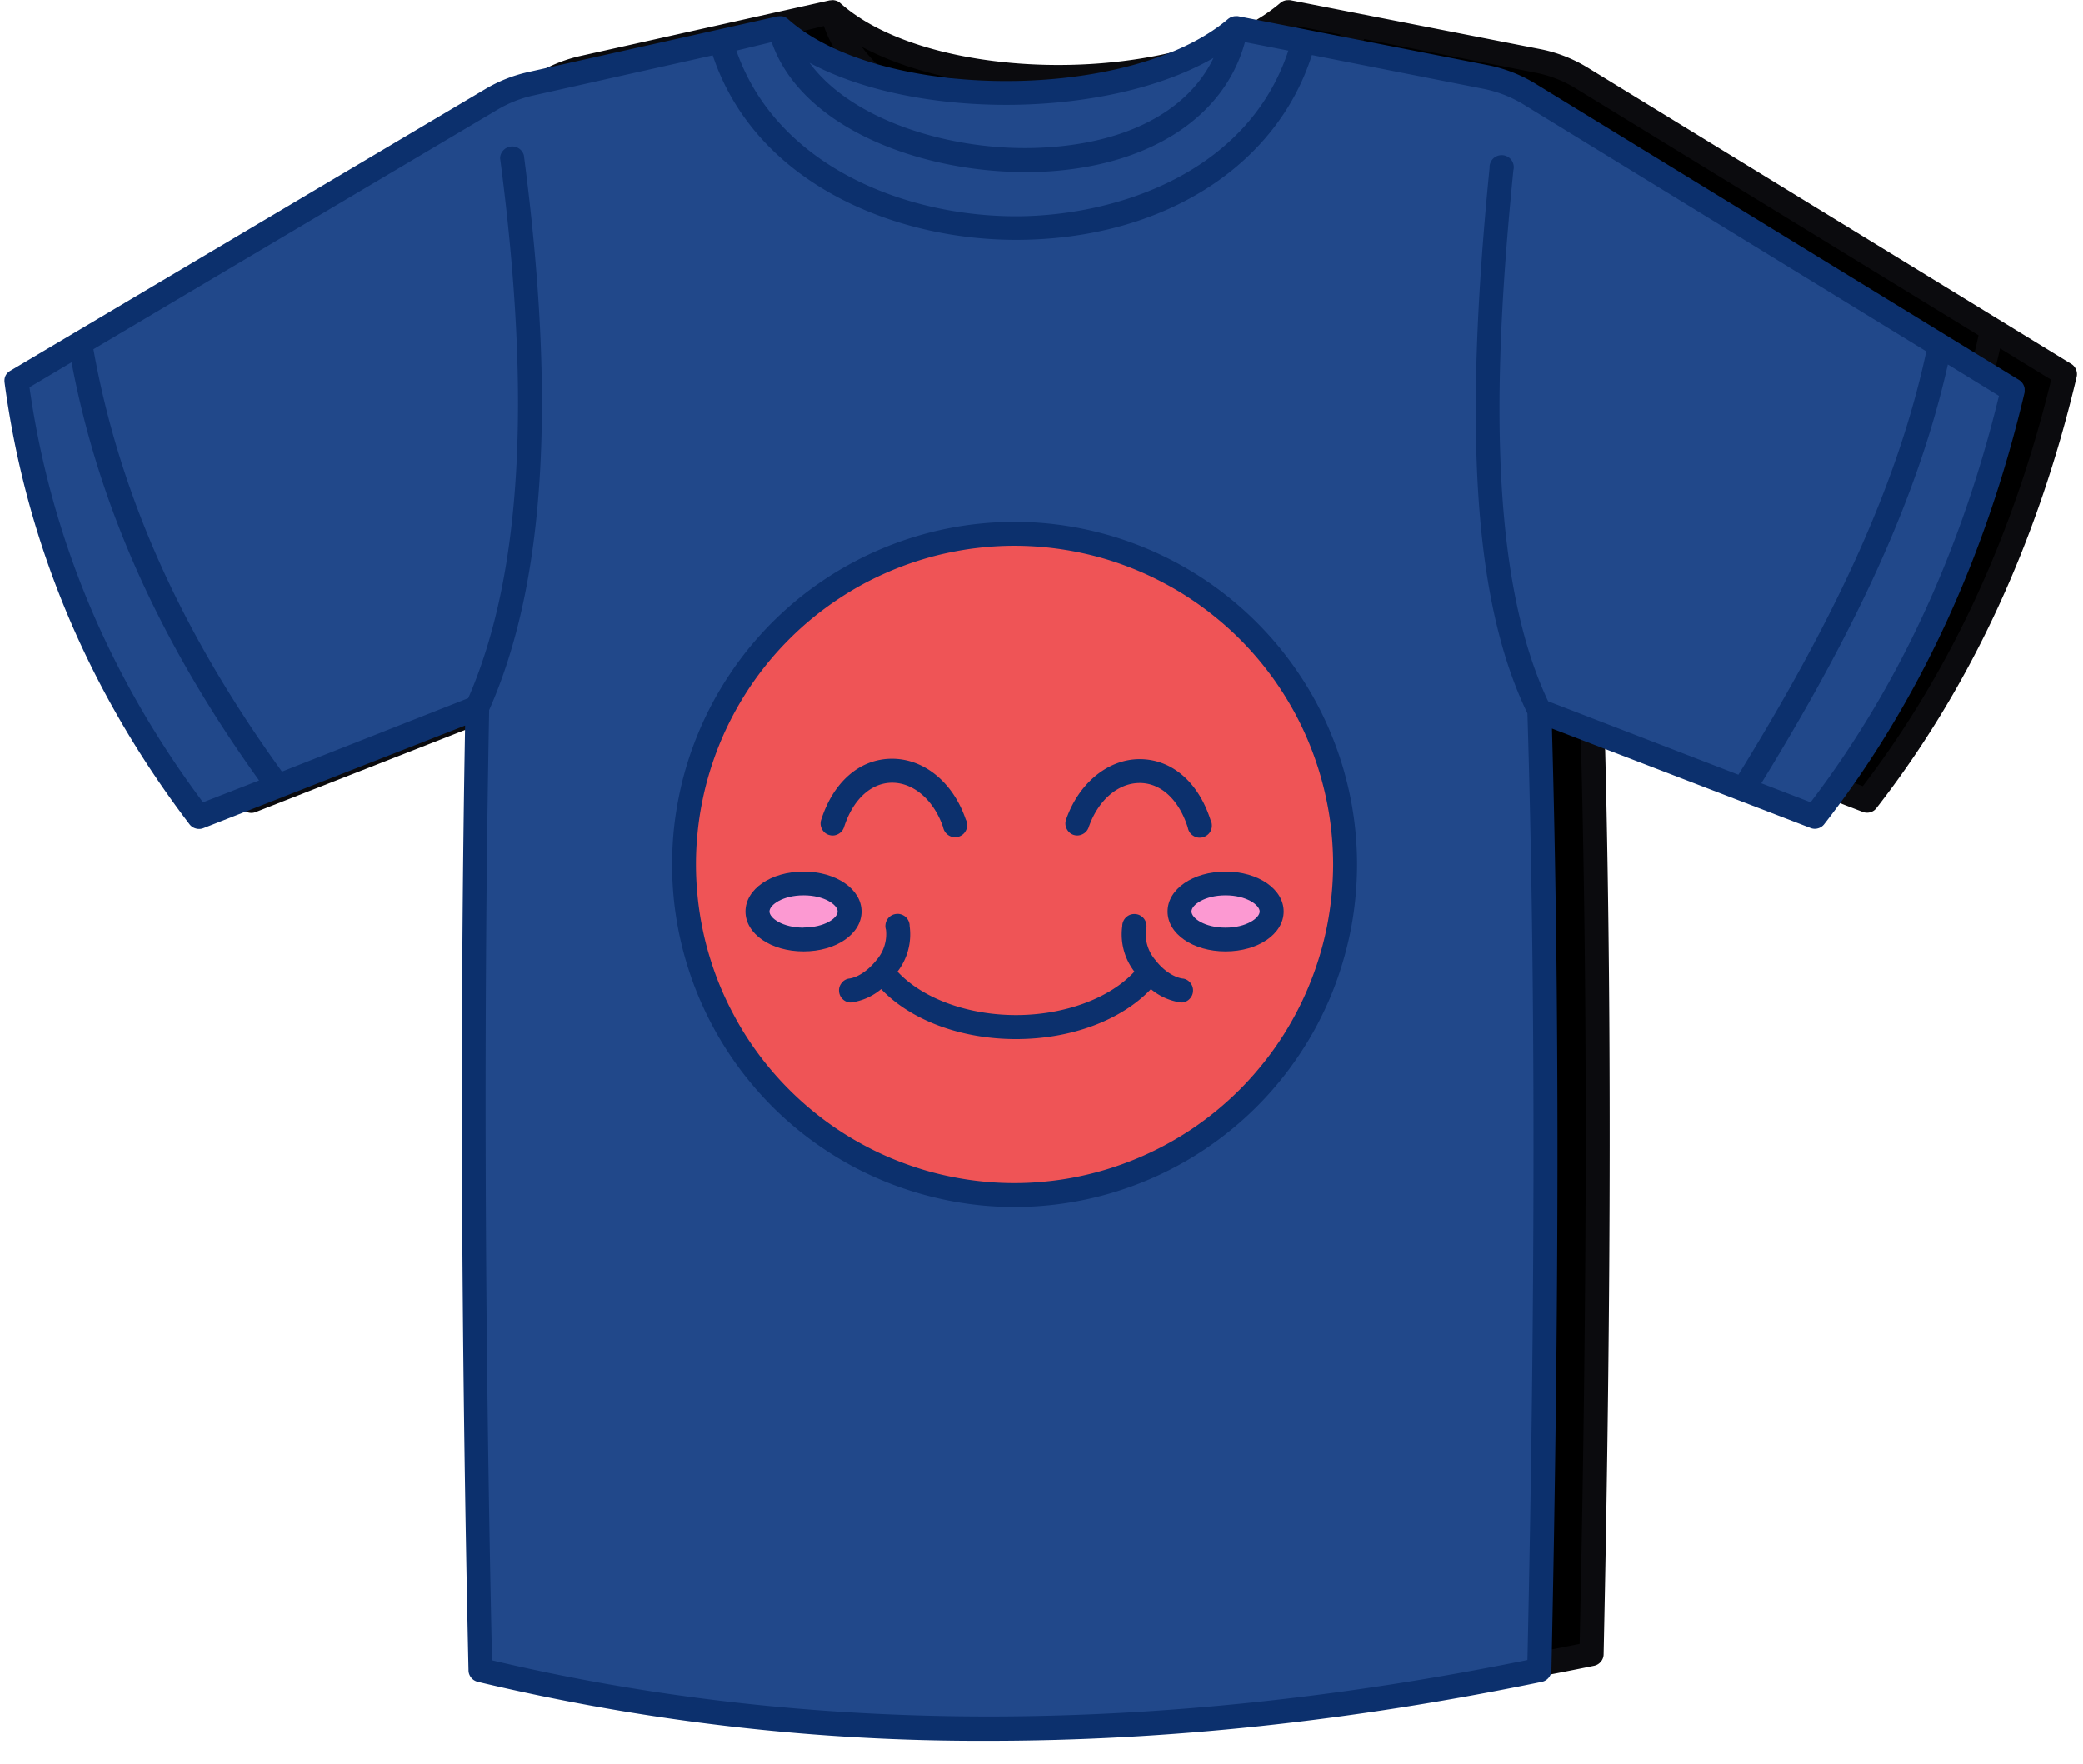
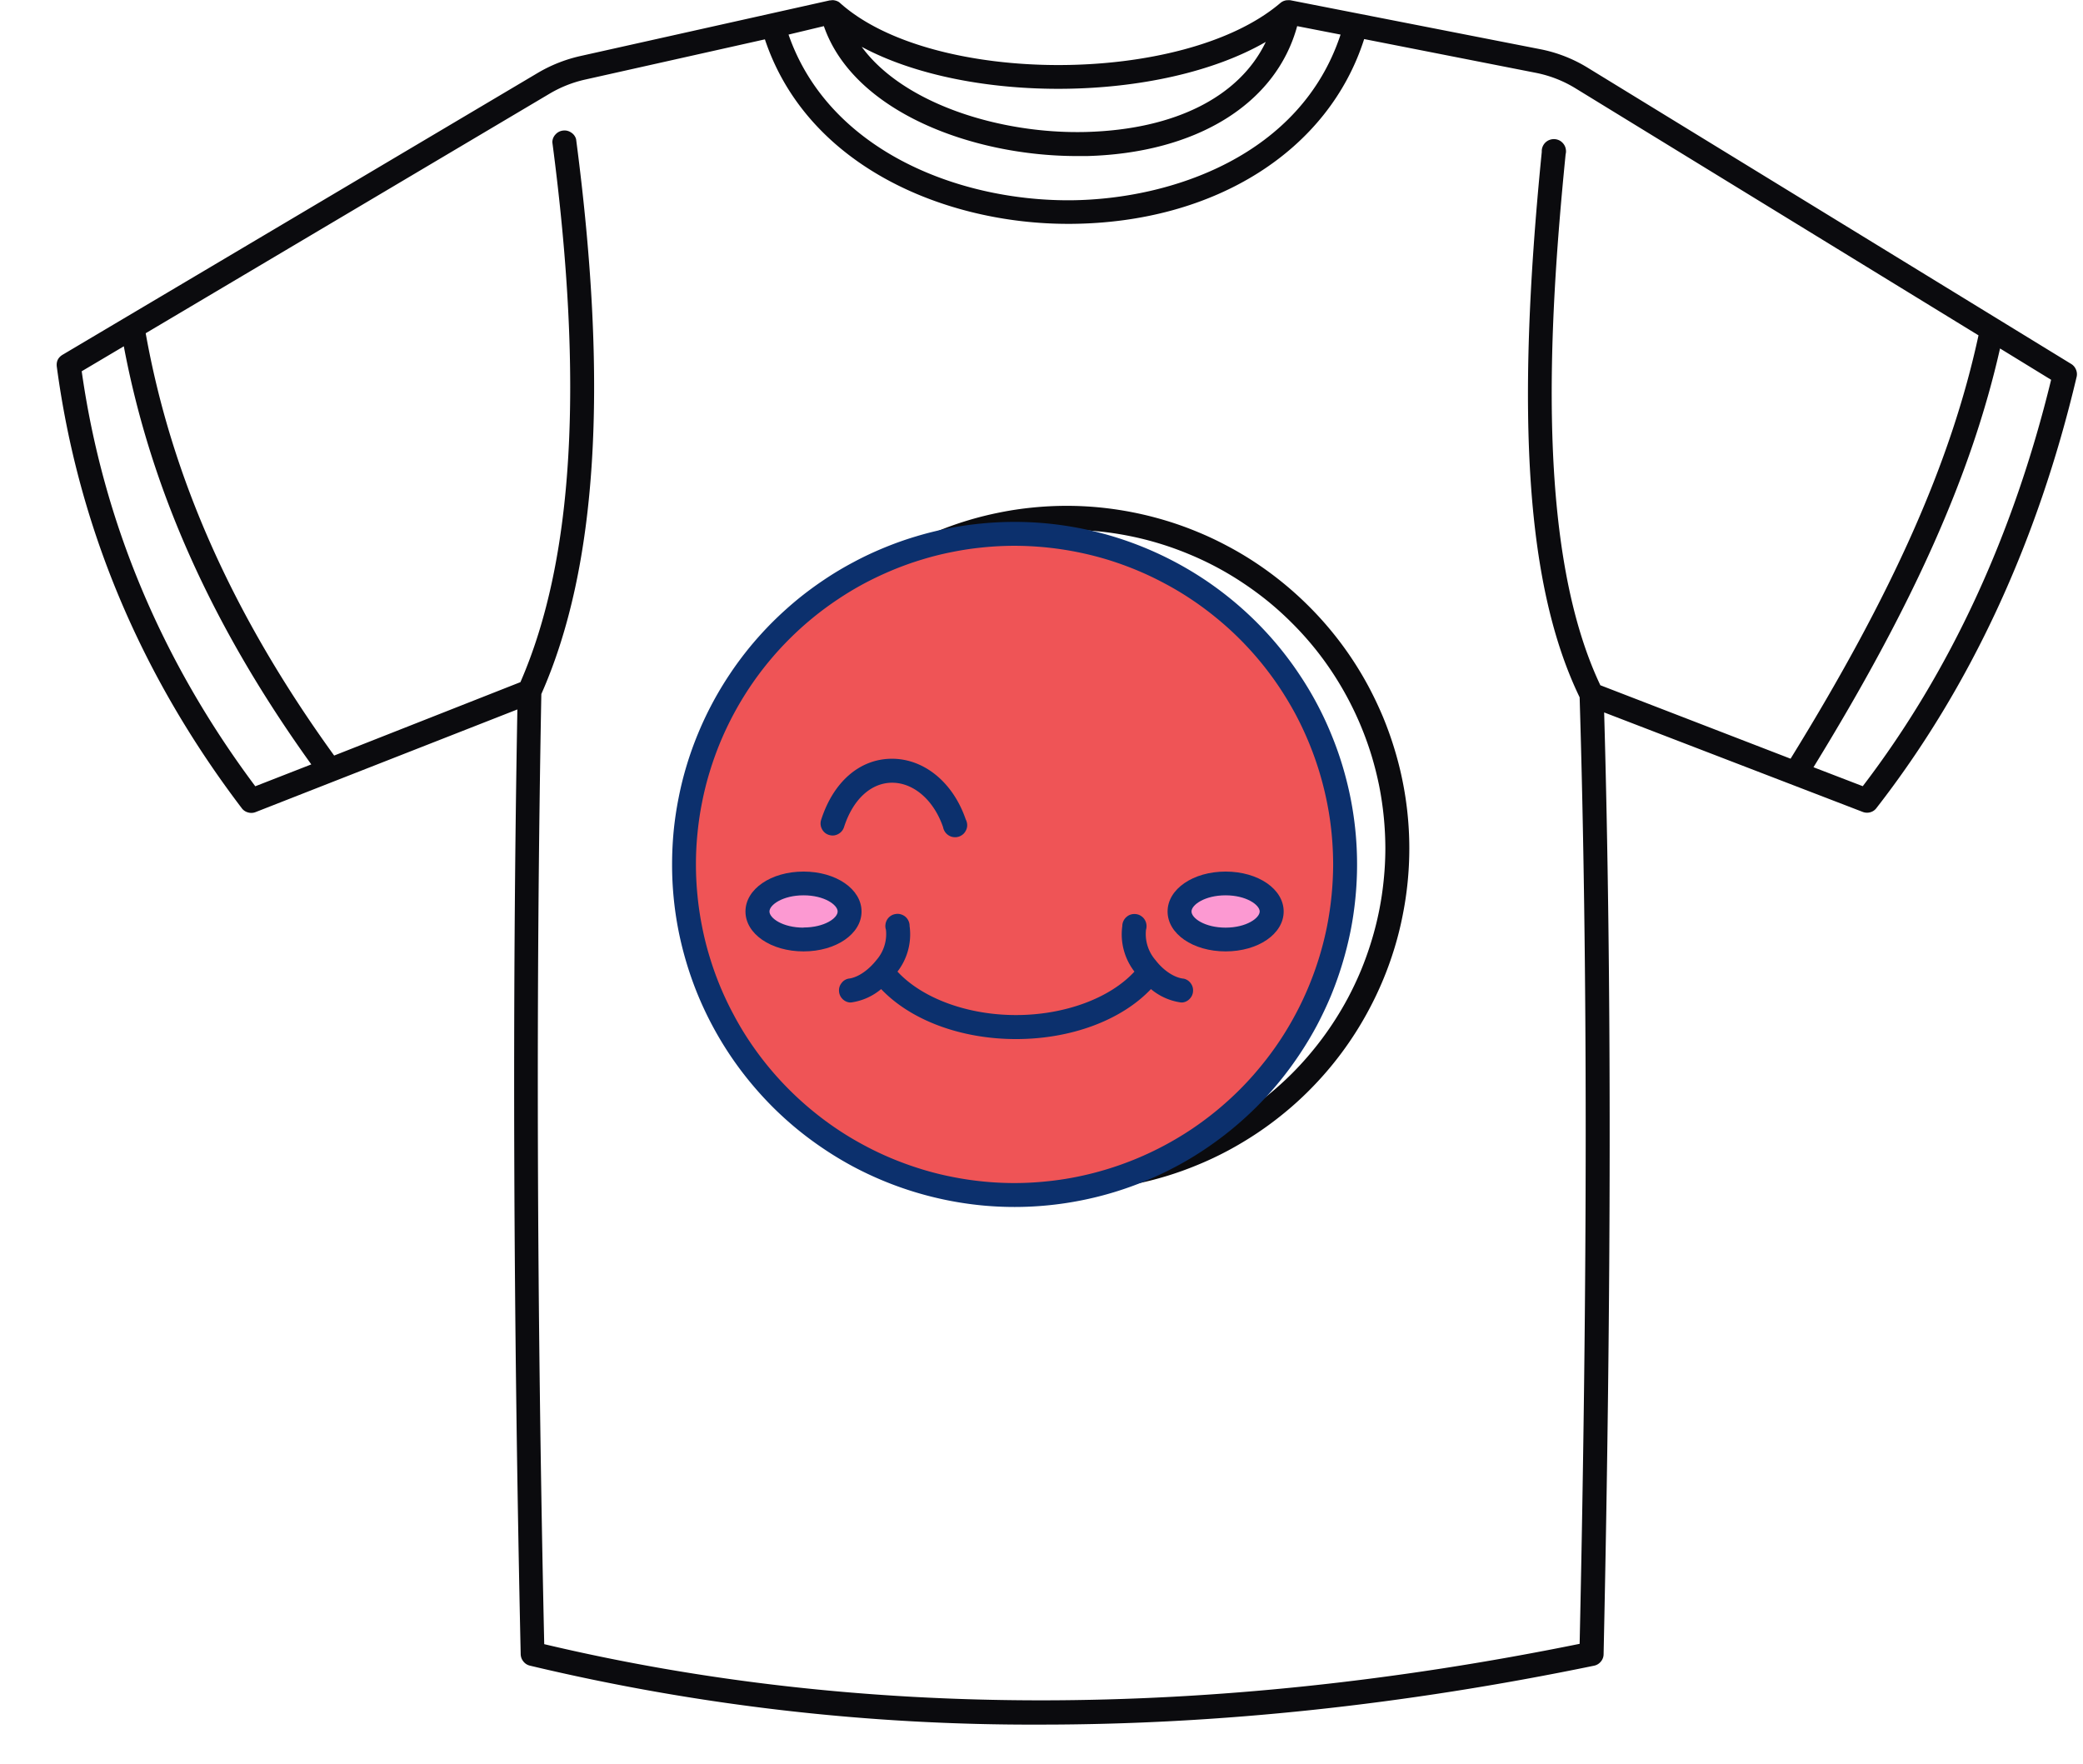
<svg xmlns="http://www.w3.org/2000/svg" data-bbox="0.315 0.011 146.257 122.827" height="166" viewBox="0 0 147 124.5" width="196" data-type="color">
  <g>
    <defs>
      <clipPath id="bf879cc4-8ac2-4846-ae54-98990eed5e03">
        <path d="M4 0h142.563v122H4Zm0 0" />
      </clipPath>
      <clipPath id="d3db6b2c-4c1e-49f6-8f47-a3a540f97d40">
-         <path d="M1 1.133h141.879V123H1Zm0 0" />
+         <path d="M1 1.133h141.879H1Zm0 0" />
      </clipPath>
      <clipPath id="55169634-ee51-4227-96b9-08b44a311d7f">
-         <path d="M.293 1.133h142.586V123H.293Zm0 0" />
-       </clipPath>
+         </clipPath>
    </defs>
-     <path d="M90.89.855c-7.257 6.196-25.406 6.051-32.167 0L41.113 4.79a9.4 9.4 0 0 0-2.758 1.094L4.863 25.753c1.438 10.837 5.532 21.102 12.875 30.75l19.645-7.694c-.418 21.75-.313 44.441.215 67.898 23.875 5.773 48.867 5.328 74.726 0 .52-24.059.625-46.918 0-67.687l19.41 7.484c6.743-8.668 11.293-18.774 13.973-30.106L111.633 5.512a9.4 9.4 0 0 0-3.137-1.223Zm0 0" fill="#000000" data-color="1" />
-     <path d="M98.613 59.867a23.6 23.6 0 0 1-.449 4.551c-.148.75-.336 1.488-.555 2.219a23.6 23.6 0 0 1-1.75 4.226 24 24 0 0 1-1.18 1.965 23.4 23.4 0 0 1-4.598 5.07q-.885.726-1.835 1.364-.956.637-1.965 1.175c-.676.364-1.363.688-2.07.981q-1.055.44-2.156.77-1.095.334-2.22.558a23.3 23.3 0 0 1-6.835.336 23.3 23.3 0 0 1-8.71-2.644 23 23 0 0 1-1.966-1.176 24 24 0 0 1-1.84-1.364 23.4 23.4 0 0 1-3.23-3.234 23 23 0 0 1-1.367-1.836 24 24 0 0 1-1.176-1.965 23.6 23.6 0 0 1-1.75-4.227 23.3 23.3 0 0 1-.89-9.059c.074-.757.187-1.515.335-2.26a23 23 0 0 1 1.328-4.38q.437-1.056.977-2.066a24 24 0 0 1 1.176-1.965q.636-.955 1.367-1.84a23.4 23.4 0 0 1 3.23-3.234 24 24 0 0 1 1.84-1.363 23.7 23.7 0 0 1 4.035-2.157q1.056-.434 2.153-.769a23 23 0 0 1 2.222-.555A22 22 0 0 1 73 36.652a22 22 0 0 1 2.285-.113c.762 0 1.528.035 2.285.113a22 22 0 0 1 2.266.336q1.124.222 2.219.555 1.101.335 2.156.77a24 24 0 0 1 4.035 2.156q.95.638 1.836 1.363a23.4 23.4 0 0 1 7.527 11.262q.331 1.096.555 2.222a23 23 0 0 1 .45 4.551m0 0" fill="#000000" data-color="1" />
    <path d="M93.43 63.188a1.3 1.3 0 0 1-.25.753 2.2 2.2 0 0 1-.703.641 3.8 3.8 0 0 1-1.055.43 5.2 5.2 0 0 1-1.242.148q-.65 0-1.246-.148a3.8 3.8 0 0 1-1.055-.43 2.2 2.2 0 0 1-.703-.64 1.3 1.3 0 0 1-.246-.755q0-.39.246-.753.246-.365.703-.641a3.9 3.9 0 0 1 1.055-.43 5.2 5.2 0 0 1 1.246-.148q.644 0 1.242.148.597.153 1.055.43.457.276.703.64a1.3 1.3 0 0 1 .25.755m0 0" fill="#000000" data-color="1" />
    <path d="M63.64 63.188q0 .39-.245.753a2.3 2.3 0 0 1-.708.641 3.8 3.8 0 0 1-1.054.43 5.2 5.2 0 0 1-1.242.148 5.2 5.2 0 0 1-1.243-.148 3.8 3.8 0 0 1-1.054-.43 2.2 2.2 0 0 1-.707-.64 1.3 1.3 0 0 1-.246-.755q0-.39.246-.753.248-.365.707-.641a3.9 3.9 0 0 1 1.054-.43 5.2 5.2 0 0 1 1.243-.148q.644 0 1.242.148.598.153 1.054.43.457.276.708.64.246.363.246.755m0 0" fill="#000000" data-color="1" />
    <g clip-path="url(#bf879cc4-8ac2-4846-ae54-98990eed5e03)">
      <path d="M146.156 25.676 112.062 4.789a10.1 10.1 0 0 0-3.421-1.328L91.055.016a1.4 1.4 0 0 0-.18 0h-.04a1 1 0 0 0-.136.02.3.3 0 0 0-.058.019.5.5 0 0 0-.11.043c-.02.007-.039.02-.058.03q-.049.03-.09.063l-.031.024c-6.844 5.832-24.547 5.836-31.063 0a.7.7 0 0 0-.133-.098L59.102.09a1 1 0 0 0-.18-.059Q58.864.02 58.8.011h-.063l-.136.016h-.043l-17.63 3.934q-1.591.363-2.995 1.195L4.422 25.031c-.32.192-.457.469-.414.84 1.508 11.277 5.894 21.742 13.047 31.152a.8.8 0 0 0 .441.305.82.82 0 0 0 .54-.02l18.476-7.245c-.371 20.55-.285 42.972.234 66.675q.01.284.191.508.177.223.458.293a152.7 152.7 0 0 0 36.078 4.16c12.543 0 25.578-1.383 39.02-4.156a.82.82 0 0 0 .48-.29.8.8 0 0 0 .195-.519c.559-25.914.57-47.671.039-66.46l18.246 7.019a.85.85 0 0 0 .531.027.8.8 0 0 0 .438-.297c6.613-8.5 11.367-18.738 14.129-30.433a.82.82 0 0 0-.051-.52.83.83 0 0 0-.344-.394M58.141 1.844c2.09 6.031 10.457 9.168 17.863 9.168h.715c7.761-.215 13.34-3.707 14.824-9.168l3.062.597c-2.808 8.52-11.91 11.63-19.043 11.692h-.18c-7.945 0-16.929-3.613-19.734-11.692Zm31.187 1.113c-1.844 3.852-6.387 6.18-12.656 6.355-6.09.165-12.926-1.996-15.86-6.007 7.56 4.062 21.07 3.949 28.516-.348M18.016 55.484c-6.63-8.867-10.75-18.703-12.25-29.285l2.972-1.762c1.903 10.102 6.235 19.778 13.23 29.504Zm94.922-7.129c-4.524-9.546-3.692-25.015-2.45-37.468a.8.8 0 0 0 .012-.364.8.8 0 0 0-.14-.34.9.9 0 0 0-.266-.25.9.9 0 0 0-.352-.113.9.9 0 0 0-.363.043.85.85 0 0 0-.574.855c-1.883 18.88-1.059 30.77 2.672 38.489.57 18.844.57 40.7 0 66.793-26.16 5.309-50.75 5.316-73.07.023-.524-23.859-.594-46.414-.204-67.046 3.945-8.91 4.746-21.72 2.453-39.153a.8.8 0 0 0-.355-.476.82.82 0 0 0-.578-.133.83.83 0 0 0-.524.277.8.8 0 0 0-.219.551c2.239 17.016 1.5 29.48-2.253 38.094l-13.145 5.18c-7.125-9.848-11.477-19.602-13.3-29.801L38.788 6.609a8.6 8.6 0 0 1 2.516-.996L53.98 2.777c3.004 9 12.77 13.02 21.391 13.02h.2c10.163-.07 18.187-5.16 20.699-13.04l12.085 2.376q1.53.298 2.852 1.113l28.418 17.418c-1.922 8.906-6.035 18.172-13.262 29.875Zm18.535 7.13-3.493-1.344c7.063-11.493 11.168-20.703 13.165-29.551l3.605 2.21c-2.672 10.977-7.137 20.626-13.3 28.688Zm0 0" fill="#0b0b0e" data-color="2" />
    </g>
    <path d="M75.285 35.695q-1.189 0-2.37.117-1.178.113-2.345.348-1.165.23-2.3.574-1.138.344-2.235.801c-.73.3-1.445.64-2.144 1.012a24.4 24.4 0 0 0-5.696 4.226 23 23 0 0 0-1.593 1.758q-.754.915-1.414 1.907a24.4 24.4 0 0 0-2.234 4.176 24.5 24.5 0 0 0-1.375 4.535 24 24 0 0 0-.349 2.347 24 24 0 0 0 0 4.734c.079.79.192 1.57.348 2.348q.229 1.165.574 2.3.344 1.14.801 2.235.452 1.096 1.012 2.145.562 1.047 1.219 2.035c.441.656.91 1.293 1.414 1.902q.75.921 1.593 1.758a23 23 0 0 0 1.754 1.594q.921.754 1.907 1.414.988.662 2.035 1.219c.699.375 1.41.715 2.144 1.015a23.7 23.7 0 0 0 4.531 1.375 24 24 0 0 0 4.715.47q1.189 0 2.371-.118a24 24 0 0 0 2.348-.348 23.7 23.7 0 0 0 4.531-1.375c.735-.3 1.45-.64 2.145-1.011q1.05-.564 2.035-1.22a24 24 0 0 0 1.906-1.413q.921-.751 1.758-1.59a24 24 0 0 0 4.227-5.7 24 24 0 0 0 1.816-4.374q.346-1.136.574-2.301a24 24 0 0 0 .469-4.715 24 24 0 0 0-1.047-7.016 25 25 0 0 0-.797-2.234 26 26 0 0 0-1.015-2.145 24 24 0 0 0-4.227-5.695 24.3 24.3 0 0 0-3.66-3.008 23 23 0 0 0-2.035-1.218c-.7-.375-1.41-.715-2.145-1.016q-1.094-.456-2.23-.8a24.5 24.5 0 0 0-4.649-.93 24 24 0 0 0-2.367-.118m0 46.657a22.8 22.8 0 0 1-6.527-.969 23 23 0 0 1-2.078-.742 24 24 0 0 1-1.996-.946 22.4 22.4 0 0 1-3.664-2.45q-.854-.698-1.637-1.48a23 23 0 0 1-1.48-1.636 22 22 0 0 1-1.317-1.77 22.7 22.7 0 0 1-2.078-3.89 22.6 22.6 0 0 1-1.602-6.399c-.07-.734-.11-1.468-.11-2.207 0-.734.04-1.468.11-2.203q.11-1.097.324-2.183a22 22 0 0 1 1.281-4.215q.421-1.025.942-1.996a22.7 22.7 0 0 1 2.45-3.664 22.6 22.6 0 0 1 4.89-4.434 23 23 0 0 1 1.895-1.133q.972-.52 1.992-.941a24 24 0 0 1 2.078-.746q1.059-.318 2.14-.535a22.8 22.8 0 0 1 6.594-.32q1.095.106 2.18.323a22.3 22.3 0 0 1 4.219 1.282 22 22 0 0 1 3.886 2.078q.92.615 1.774 1.312.854.704 1.633 1.485a22 22 0 0 1 2.796 3.406 22.7 22.7 0 0 1 2.82 5.969q.318 1.056.536 2.14a23 23 0 0 1 .43 4.387 22 22 0 0 1-.114 2.203q-.107 1.095-.324 2.18a22 22 0 0 1-.539 2.137 23 23 0 0 1-.742 2.078q-.426 1.02-.945 1.992a22.7 22.7 0 0 1-3.93 5.293 23 23 0 0 1-1.637 1.48q-.849.703-1.77 1.317a24 24 0 0 1-1.89 1.132c-.648.348-1.312.66-1.992.946a23 23 0 0 1-2.078.742 22 22 0 0 1-4.317.863c-.734.075-1.468.11-2.203.114m0 0" fill="#0b0b0e" data-color="2" />
    <path d="M86.082 63.188c0 1.578 1.797 2.816 4.098 2.816 2.297 0 4.097-1.238 4.097-2.817 0-1.578-1.8-2.816-4.097-2.816-2.301 0-4.098 1.238-4.098 2.816m6.504 0c0 .46-.938 1.14-2.406 1.14-1.47 0-2.407-.672-2.407-1.14 0-.47.938-1.141 2.407-1.141 1.468 0 2.406.68 2.406 1.14m0 0" fill="#0b0b0e" data-color="2" />
    <path d="M64.488 63.188c0-1.579-1.8-2.817-4.097-2.817s-4.098 1.238-4.098 2.816c0 1.579 1.8 2.817 4.098 2.817s4.097-1.238 4.097-2.817m-4.097 1.14c-1.47 0-2.407-.672-2.407-1.14 0-.47.938-1.141 2.407-1.141 1.468 0 2.406.672 2.406 1.14 0 .47-.938 1.13-2.406 1.13Zm0 0" fill="#0b0b0e" data-color="2" />
    <path d="M87.2 67.922c-.638-.063-1.407-.57-1.962-1.297a2.8 2.8 0 0 1-.68-2.148.8.8 0 0 0 .036-.364.855.855 0 0 0-.715-.738.83.83 0 0 0-.688.191.86.86 0 0 0-.304.645q-.224 1.78.855 3.215c-1.73 1.879-4.922 3.07-8.36 3.07-3.433 0-6.624-1.191-8.359-3.07q1.079-1.435.856-3.215a.9.9 0 0 0-.078-.36.9.9 0 0 0-.223-.292.8.8 0 0 0-.324-.172.83.83 0 0 0-.707.113.8.8 0 0 0-.254.266.84.84 0 0 0-.082.71 2.82 2.82 0 0 1-.684 2.149c-.57.723-1.324 1.234-1.96 1.297a.86.86 0 0 0-.672.879q.018.314.23.543.217.23.527.265h.09a4.2 4.2 0 0 0 2.13-.945c2.077 2.191 5.62 3.523 9.519 3.523s7.441-1.332 9.515-3.523a4.2 4.2 0 0 0 2.13.945h.089a.84.84 0 0 0 .527-.265.85.85 0 0 0 .23-.543.86.86 0 0 0-.671-.88Zm0 0" fill="#0b0b0e" data-color="2" />
    <path d="M79.441 57.777a.82.82 0 0 0 .645-.043.82.82 0 0 0 .426-.48c.66-1.914 2.074-3.137 3.61-3.137h.023c1.48.016 2.738 1.184 3.367 3.137a.84.84 0 0 0 .394.598.84.84 0 0 0 .348.12q.187.018.363-.035a.8.8 0 0 0 .317-.187.8.8 0 0 0 .21-.297.9.9 0 0 0 .067-.363.8.8 0 0 0-.094-.356c-.855-2.672-2.715-4.273-4.953-4.297-2.242-.023-4.348 1.657-5.246 4.274a.83.83 0 0 0 .047.64.83.83 0 0 0 .476.426m0 0" fill="#0b0b0e" data-color="2" />
    <path d="M62.184 57.785q.333.102.644-.058a.8.8 0 0 0 .418-.489c.625-1.945 1.883-3.113 3.363-3.136h.028c1.531 0 2.945 1.226 3.605 3.136q.031.182.137.34a.87.87 0 0 0 .617.363q.186.02.367-.043a.8.8 0 0 0 .313-.191.8.8 0 0 0 .203-.305.8.8 0 0 0 .058-.363.8.8 0 0 0-.101-.352c-.895-2.609-2.934-4.277-5.2-4.277h-.046c-2.238.02-4.094 1.63-4.953 4.3a.82.82 0 0 0 .05.65q.164.314.497.425m0 0" fill="#0b0b0e" data-color="2" />
    <g clip-path="url(#d3db6b2c-4c1e-49f6-8f47-a3a540f97d40)">
      <path d="M87.207 1.992c-7.258 6.192-25.41 6.051-32.168 0l-17.61 3.93a9.5 9.5 0 0 0-2.761 1.094L1.18 26.89c1.437 10.832 5.527 21.097 12.875 30.746l19.644-7.696c-.418 21.75-.312 44.442.211 67.899 23.875 5.773 48.867 5.328 74.73 0 .52-24.059.622-46.918 0-67.684l19.41 7.48c6.74-8.667 11.294-18.773 13.97-30.105L107.95 6.645a9.4 9.4 0 0 0-3.138-1.223Zm0 0" fill="#21488a" data-color="3" />
    </g>
    <path d="M94.926 61q.001 1.149-.11 2.285a25 25 0 0 1-.336 2.266 24 24 0 0 1-.558 2.222 23 23 0 0 1-1.75 4.223 23 23 0 0 1-1.176 1.965 24 24 0 0 1-1.363 1.836 23.4 23.4 0 0 1-5.074 4.598 24 24 0 0 1-1.961 1.18 24 24 0 0 1-4.227 1.75 23.5 23.5 0 0 1-6.773 1.004 23.6 23.6 0 0 1-4.551-.45 24 24 0 0 1-2.219-.555 23.6 23.6 0 0 1-4.226-1.75 23.7 23.7 0 0 1-5.497-4.078 23 23 0 0 1-1.539-1.7 24 24 0 0 1-1.363-1.835 23 23 0 0 1-1.176-1.965 23.3 23.3 0 0 1-1.75-4.223 24 24 0 0 1-.558-2.222 25 25 0 0 1-.336-2.266 23 23 0 0 1-.11-2.285q0-1.149.11-2.285a24 24 0 0 1 .336-2.266c.152-.75.336-1.488.558-2.222a23 23 0 0 1 1.75-4.223 23 23 0 0 1 1.176-1.965q.638-.95 1.363-1.84a23.4 23.4 0 0 1 5.075-4.594 22.7 22.7 0 0 1 4.03-2.156q1.062-.439 2.157-.773a23.5 23.5 0 0 1 6.77-1.004 23.6 23.6 0 0 1 4.554.45c.746.148 1.489.335 2.22.554a23.6 23.6 0 0 1 4.226 1.75c.672.36 1.328.754 1.96 1.18q.955.633 1.84 1.363a23.4 23.4 0 0 1 3.235 3.23q.725.89 1.363 1.84a23 23 0 0 1 1.176 1.965 23.3 23.3 0 0 1 1.75 4.223c.223.734.406 1.472.558 2.222.149.75.258 1.504.336 2.266q.111 1.137.11 2.285m0 0" fill="#ef5456" data-color="4" />
    <path d="M89.742 64.32q0 .394-.246.758a2.2 2.2 0 0 1-.703.637 3.8 3.8 0 0 1-1.055.43 5 5 0 0 1-1.246.148q-.645.002-1.242-.148a3.8 3.8 0 0 1-1.055-.43 2.2 2.2 0 0 1-.703-.637 1.3 1.3 0 0 1-.25-.758 1.3 1.3 0 0 1 .25-.754q.246-.361.703-.64a3.8 3.8 0 0 1 1.055-.426 5 5 0 0 1 1.242-.152q.65 0 1.246.152.598.148 1.055.426.457.279.703.64.246.364.246.754m0 0" fill="#fc99d2" data-color="5" />
    <path d="M59.957 64.32q.001.394-.25.758a2.2 2.2 0 0 1-.703.637 3.8 3.8 0 0 1-1.055.43 5 5 0 0 1-1.242.148q-.65.002-1.246-.148a3.8 3.8 0 0 1-1.055-.43 2.2 2.2 0 0 1-.703-.637 1.34 1.34 0 0 1-.246-.758q0-.39.246-.754.247-.361.703-.64a3.8 3.8 0 0 1 1.055-.426 5 5 0 0 1 1.246-.152q.645 0 1.242.152.598.148 1.055.426.457.279.703.64a1.3 1.3 0 0 1 .25.754m0 0" fill="#fc99d2" data-color="5" />
    <g clip-path="url(#55169634-ee51-4227-96b9-08b44a311d7f)">
      <path d="M142.473 26.809 108.379 5.922a10.2 10.2 0 0 0-3.422-1.328l-17.59-3.446a1.4 1.4 0 0 0-.18 0h-.035a1 1 0 0 0-.195.04c-.039.015-.074.023-.11.042a.15.15 0 0 0-.058.036.5.5 0 0 0-.094.058l-.03.024c-6.845 5.832-24.544 5.84-31.06 0a.6.6 0 0 0-.132-.094l-.055-.031c-.04-.016-.074-.032-.113-.043q-.036-.011-.067-.016a.6.6 0 0 0-.12-.016h-.067l-.137.012h-.043L37.242 5.098a10.3 10.3 0 0 0-2.992 1.191L.734 26.164q-.48.285-.41.84C1.832 38.28 6.214 48.75 13.367 58.156a.82.82 0 0 0 .445.305q.27.081.54-.02L32.824 51.2c-.37 20.547-.285 42.969.239 66.672.003.192.07.36.187.508a.85.85 0 0 0 .457.293 152.7 152.7 0 0 0 36.078 4.164c12.547 0 25.582-1.387 39.024-4.16a.83.83 0 0 0 .476-.285.82.82 0 0 0 .2-.524c.554-25.914.57-47.668.038-66.457l18.247 7.016a.8.8 0 0 0 .527.027.82.82 0 0 0 .441-.297c6.614-8.5 11.364-18.738 14.13-30.43a.86.86 0 0 0-.395-.917M54.457 2.977c2.09 6.035 10.453 9.168 17.86 9.168h.718c7.758-.215 13.34-3.707 14.824-9.168l3.063.601c-2.809 8.516-11.914 11.625-19.043 11.688h-.18c-7.949 0-16.93-3.614-19.734-11.688Zm31.184 1.117c-1.84 3.847-6.387 6.176-12.657 6.351-6.09.164-12.921-1.996-15.855-6.007 7.559 4.066 21.066 3.953 28.512-.344M14.328 56.617C7.7 47.75 3.582 37.914 2.082 27.332l2.969-1.762c1.902 10.102 6.238 19.778 13.234 29.504Zm94.926-7.129c-4.524-9.547-3.692-25.015-2.453-37.468a.9.9 0 0 0 .015-.364.9.9 0 0 0-.14-.34.8.8 0 0 0-.27-.246.8.8 0 0 0-.347-.113.8.8 0 0 0-.364.043.83.83 0 0 0-.515.492.8.8 0 0 0-.059.36c-1.883 18.882-1.058 30.77 2.672 38.492.57 18.84.57 40.699 0 66.793-26.16 5.304-50.75 5.312-73.07.02-.528-23.86-.594-46.41-.203-67.048 3.945-8.906 4.746-21.718 2.449-39.152a.83.83 0 0 0-.352-.477.82.82 0 0 0-.578-.132.83.83 0 0 0-.527.277.82.82 0 0 0-.219.55c2.242 17.016 1.504 29.481-2.25 38.095l-13.145 5.18c-7.125-9.848-11.48-19.602-13.304-29.802L35.105 7.746a8.5 8.5 0 0 1 2.516-1L50.297 3.91c3 9 12.77 13.02 21.39 13.02h.196c10.164-.067 18.191-5.16 20.699-13.04l12.09 2.38q1.526.3 2.851 1.109L135.941 24.8c-1.921 8.902-6.039 18.168-13.261 29.87Zm18.531 7.13-3.488-1.345c7.062-11.492 11.168-20.699 13.164-29.55l3.605 2.215c-2.671 10.972-7.14 20.62-13.3 28.687Zm0 0" fill="#0c306d" data-color="6" />
    </g>
    <path d="M71.598 36.828q-1.184 0-2.368.117a24 24 0 0 0-4.648.926c-.758.227-1.5.496-2.23.797-.735.305-1.45.64-2.145 1.016q-1.05.556-2.035 1.218-.988.659-1.906 1.41a26 26 0 0 0-1.758 1.594 25 25 0 0 0-1.594 1.758c-.5.613-.973 1.246-1.41 1.906a24 24 0 0 0-2.234 4.176 24 24 0 0 0-.801 2.234q-.346 1.136-.574 2.301a24 24 0 0 0-.352 2.348 25 25 0 0 0-.113 2.367 24 24 0 0 0 .46 4.715 24.5 24.5 0 0 0 1.376 4.535 24.4 24.4 0 0 0 2.234 4.18q.657.985 1.414 1.906.75.914 1.59 1.758.838.838 1.758 1.594.918.751 1.906 1.41c.656.441 1.336.847 2.031 1.222a24.4 24.4 0 0 0 9.028 2.739 24 24 0 0 0 4.738 0 24 24 0 0 0 2.344-.348 24 24 0 0 0 4.535-1.375q1.095-.45 2.144-1.012c.7-.37 1.375-.777 2.035-1.218.657-.442 1.293-.91 1.907-1.415q.914-.75 1.757-1.59a24 24 0 0 0 3.004-3.664q.662-.986 1.223-2.03.557-1.05 1.016-2.145a25 25 0 0 0 1.375-4.535c.156-.774.27-1.559.347-2.344a24 24 0 0 0-.347-7.086 25 25 0 0 0-.578-2.3q-.345-1.136-.801-2.231-.453-1.102-1.012-2.145-.561-1.05-1.223-2.035c-.437-.66-.91-1.293-1.41-1.906a24.3 24.3 0 0 0-5.258-4.766 24.4 24.4 0 0 0-6.41-3.035 24.4 24.4 0 0 0-4.644-.93 24 24 0 0 0-2.371-.117m0 46.656q-1.103.001-2.203-.109a22 22 0 0 1-2.184-.324q-1.08-.211-2.14-.535a23 23 0 0 1-2.075-.743A22 22 0 0 1 61 80.828a22 22 0 0 1-1.895-1.133 22 22 0 0 1-1.77-1.316 22.5 22.5 0 0 1-4.434-4.887q-.615-.918-1.131-1.894a22 22 0 0 1-1.688-4.07 21 21 0 0 1-.535-2.141 22 22 0 0 1-.324-2.184 22 22 0 0 1-.11-2.203q-.001-1.107.11-2.203.106-1.1.324-2.184.211-1.084.535-2.14.322-1.06.742-2.078a22.7 22.7 0 0 1 2.078-3.887 22.4 22.4 0 0 1 2.797-3.406 22.4 22.4 0 0 1 3.41-2.797q.917-.616 1.891-1.137.977-.518 1.996-.941 1.022-.425 2.078-.743a21 21 0 0 1 2.14-.535q1.084-.218 2.184-.324a22 22 0 0 1 2.204-.11 22.8 22.8 0 0 1 6.527.969 23 23 0 0 1 2.078.746q1.02.423 1.992.946c.653.344 1.281.722 1.895 1.133q.92.614 1.77 1.316.856.699 1.636 1.48a22.6 22.6 0 0 1 2.797 3.41 24 24 0 0 1 1.133 1.891 22.7 22.7 0 0 1 2.218 6.215q.218 1.084.325 2.184t.109 2.203a23 23 0 0 1-.437 4.383 22.6 22.6 0 0 1-1.286 4.214q-.422 1.02-.945 1.993a22 22 0 0 1-2.45 3.66 22 22 0 0 1-1.48 1.637 22.6 22.6 0 0 1-3.402 2.793 22.6 22.6 0 0 1-8.098 3.359q-1.082.218-2.183.324-1.096.112-2.203.113m0 0" fill="#0c306d" data-color="6" />
    <path d="M82.398 64.32c0 1.582 1.797 2.817 4.094 2.817 2.301 0 4.098-1.235 4.098-2.817 0-1.578-1.797-2.816-4.098-2.816-2.297 0-4.094 1.238-4.094 2.816m6.5 0c0 .461-.937 1.14-2.406 1.14s-2.406-.667-2.406-1.14c0-.468.937-1.14 2.406-1.14s2.406.68 2.406 1.14m0 0" fill="#0c306d" data-color="6" />
    <path d="M60.8 64.32c0-1.578-1.796-2.816-4.093-2.816-2.3 0-4.098 1.238-4.098 2.816 0 1.582 1.797 2.817 4.098 2.817 2.297 0 4.094-1.235 4.094-2.817m-4.093 1.14c-1.469 0-2.406-.667-2.406-1.14 0-.468.937-1.14 2.406-1.14s2.406.672 2.406 1.14c0 .473-.937 1.13-2.406 1.13Zm0 0" fill="#0c306d" data-color="6" />
    <path d="M83.516 69.059c-.637-.067-1.407-.57-1.965-1.301a2.8 2.8 0 0 1-.676-2.149.87.87 0 0 0-.09-.707.8.8 0 0 0-.254-.261.8.8 0 0 0-.34-.133.9.9 0 0 0-.363.02.8.8 0 0 0-.32.171.8.8 0 0 0-.223.29.8.8 0 0 0-.082.355 4.3 4.3 0 0 0 .856 3.219c-1.73 1.878-4.922 3.066-8.36 3.066-3.433 0-6.625-1.188-8.363-3.067a4.3 4.3 0 0 0 .855-3.218.8.8 0 0 0-.078-.36.85.85 0 0 0-.218-.293.9.9 0 0 0-.325-.171.8.8 0 0 0-.367-.02.84.84 0 0 0-.715.746.8.8 0 0 0 .035.363 2.8 2.8 0 0 1-.68 2.149c-.57.722-1.327 1.234-1.96 1.3a.8.8 0 0 0-.496.317.8.8 0 0 0-.176.563.83.83 0 0 0 .23.539.83.83 0 0 0 .528.265h.086q1.199-.171 2.129-.945c2.082 2.191 5.625 3.527 9.52 3.527 3.898 0 7.44-1.336 9.519-3.527a4.2 4.2 0 0 0 2.129.945h.09a.82.82 0 0 0 .523-.265.83.83 0 0 0 .23-.54.83.83 0 0 0-.172-.562.82.82 0 0 0-.496-.316Zm0 0" fill="#0c306d" data-color="6" />
-     <path d="M75.758 58.914a.83.83 0 0 0 .64-.047.83.83 0 0 0 .43-.48c.66-1.914 2.074-3.133 3.606-3.133h.027c1.48.012 2.738 1.18 3.363 3.133a.9.9 0 0 0 .133.343q.103.157.266.254a.84.84 0 0 0 .71.086.9.9 0 0 0 .317-.183.83.83 0 0 0 .273-.664.8.8 0 0 0-.09-.352c-.855-2.672-2.714-4.277-4.956-4.3-2.239-.024-4.344 1.66-5.247 4.277a.82.82 0 0 0 .047.636.83.83 0 0 0 .48.43m0 0" fill="#0c306d" data-color="6" />
    <path d="M58.5 58.918q.333.104.64-.055a.84.84 0 0 0 .422-.492c.626-1.945 1.883-3.113 3.36-3.137h.031c1.531 0 2.945 1.23 3.602 3.137a.87.87 0 0 0 .41.59.8.8 0 0 0 .347.113c.126.016.247 0 .364-.039a.9.9 0 0 0 .316-.191.9.9 0 0 0 .203-.305.8.8 0 0 0 .059-.363.9.9 0 0 0-.102-.356c-.894-2.61-2.933-4.277-5.199-4.277h-.047c-2.242.02-4.093 1.629-4.953 4.3a.83.83 0 0 0 .05.653.82.82 0 0 0 .497.422m0 0" fill="#0c306d" data-color="6" />
  </g>
</svg>